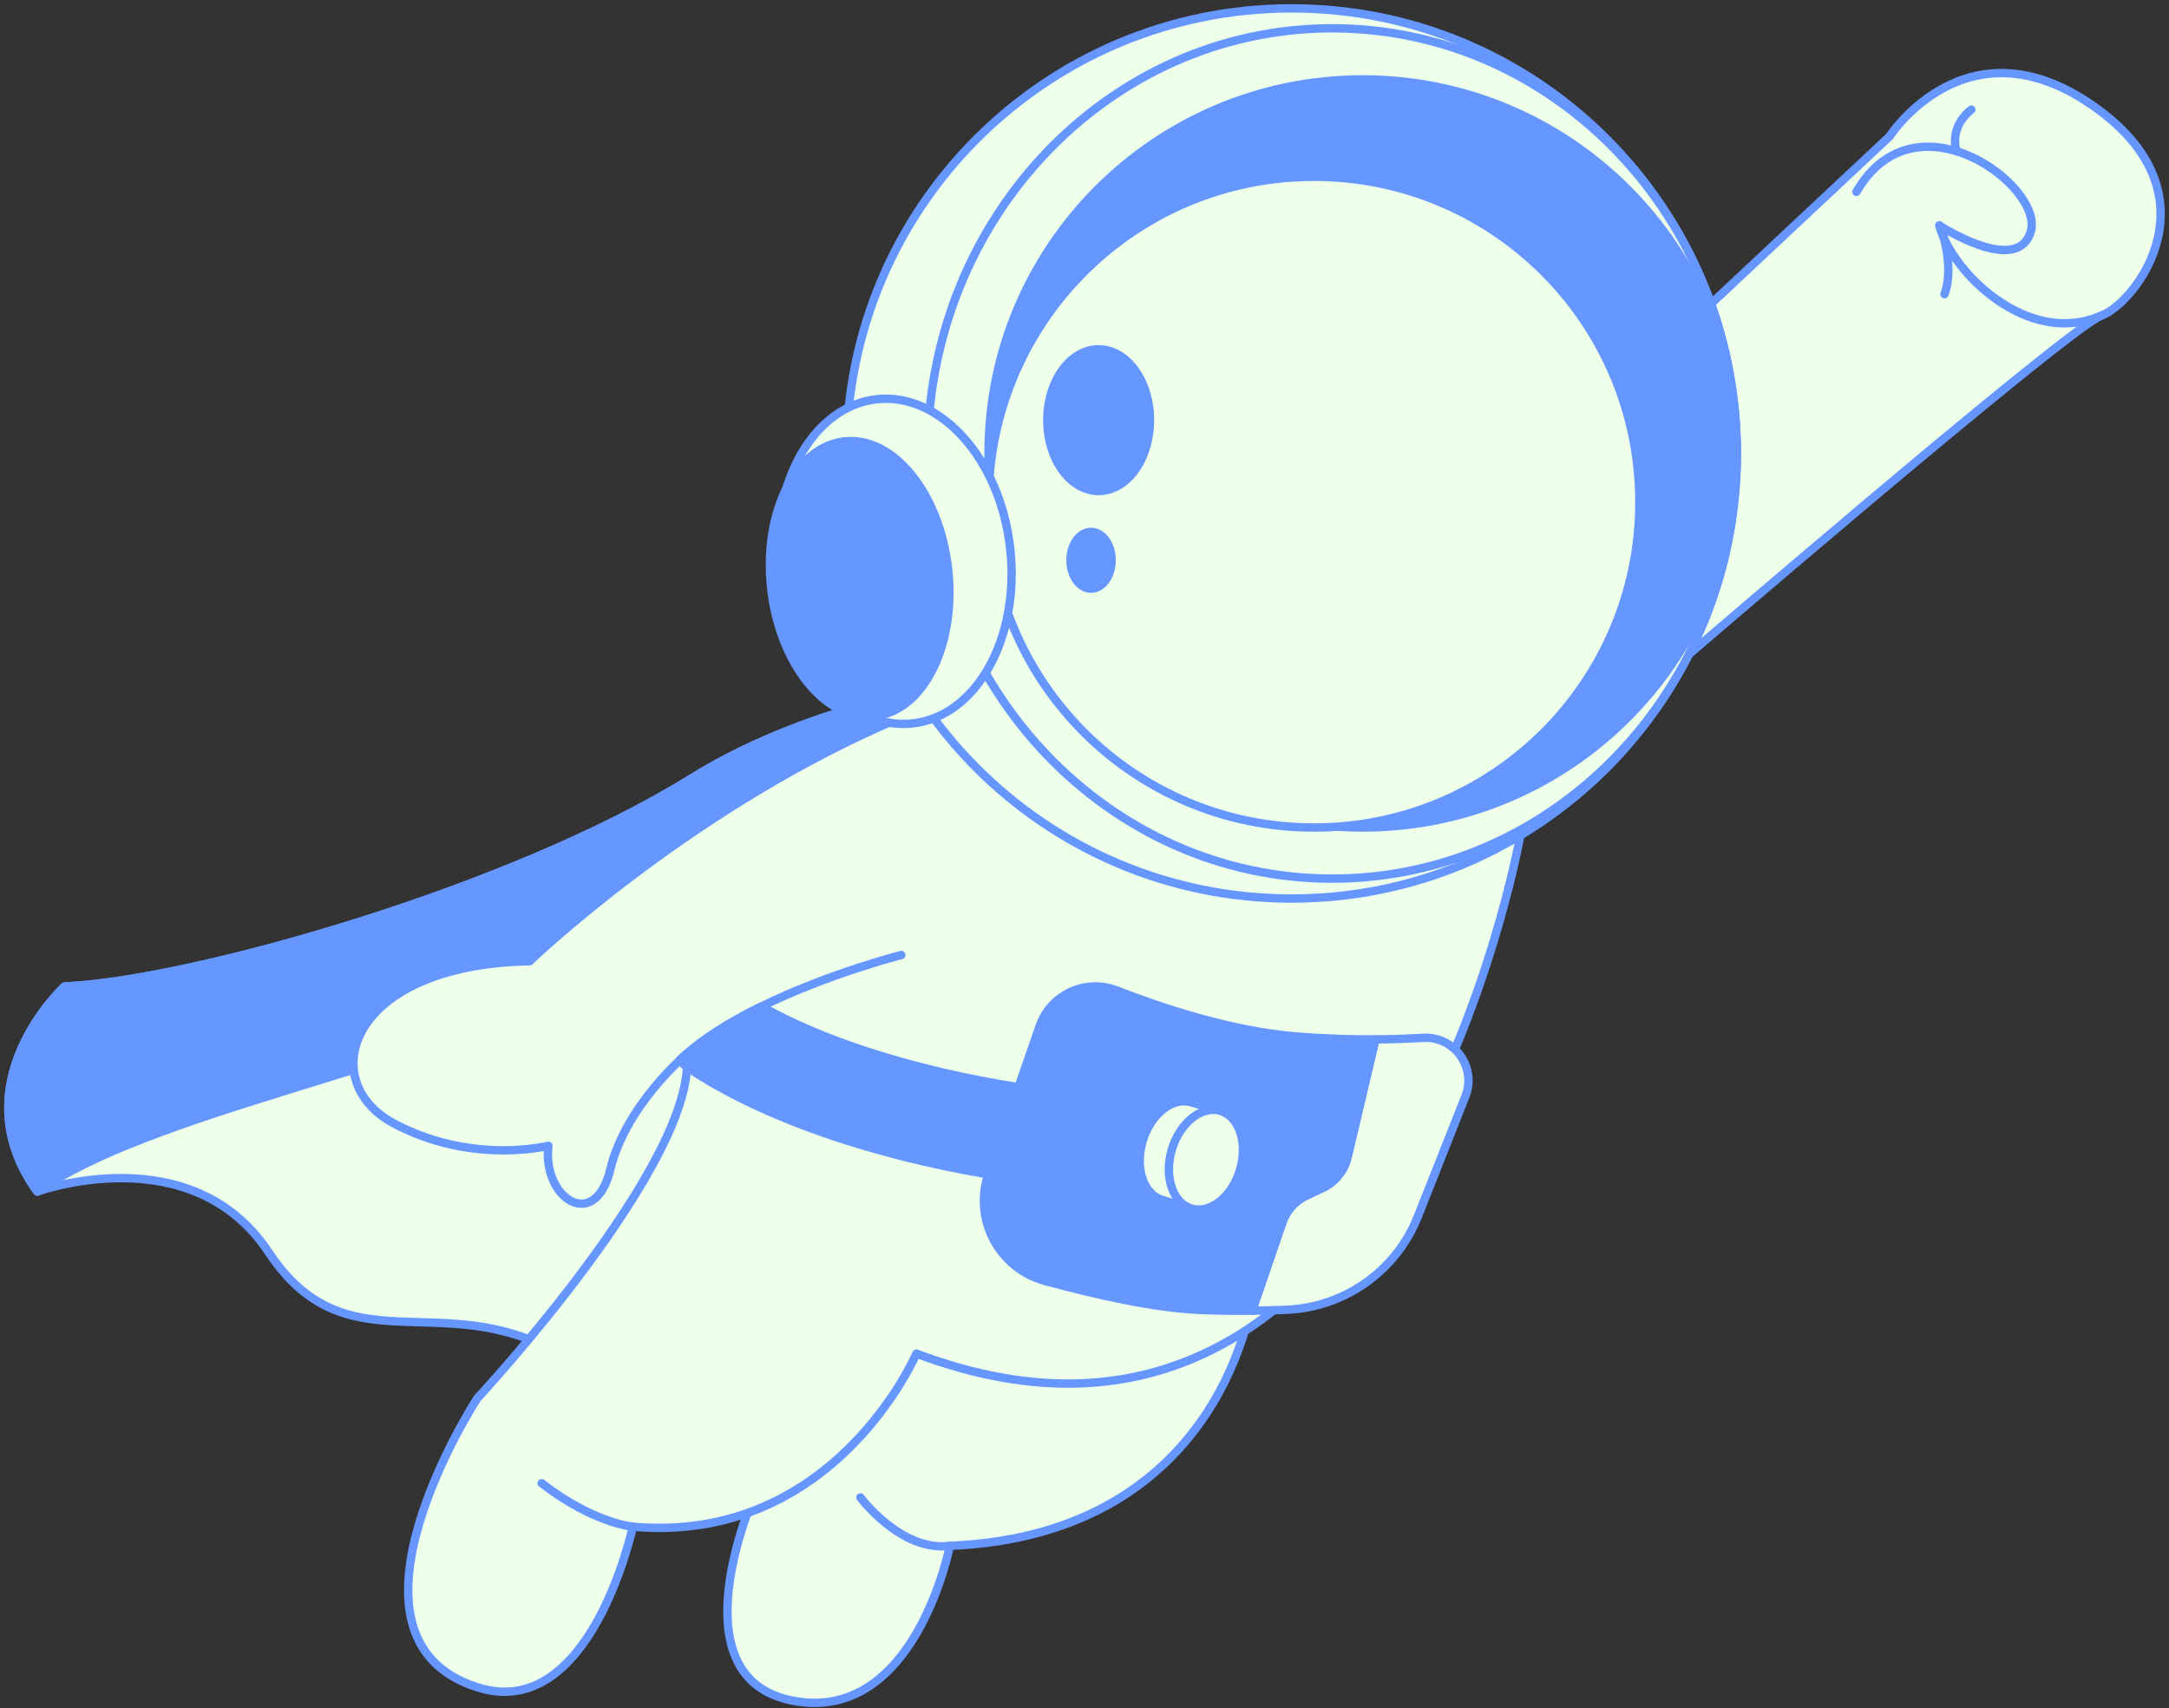
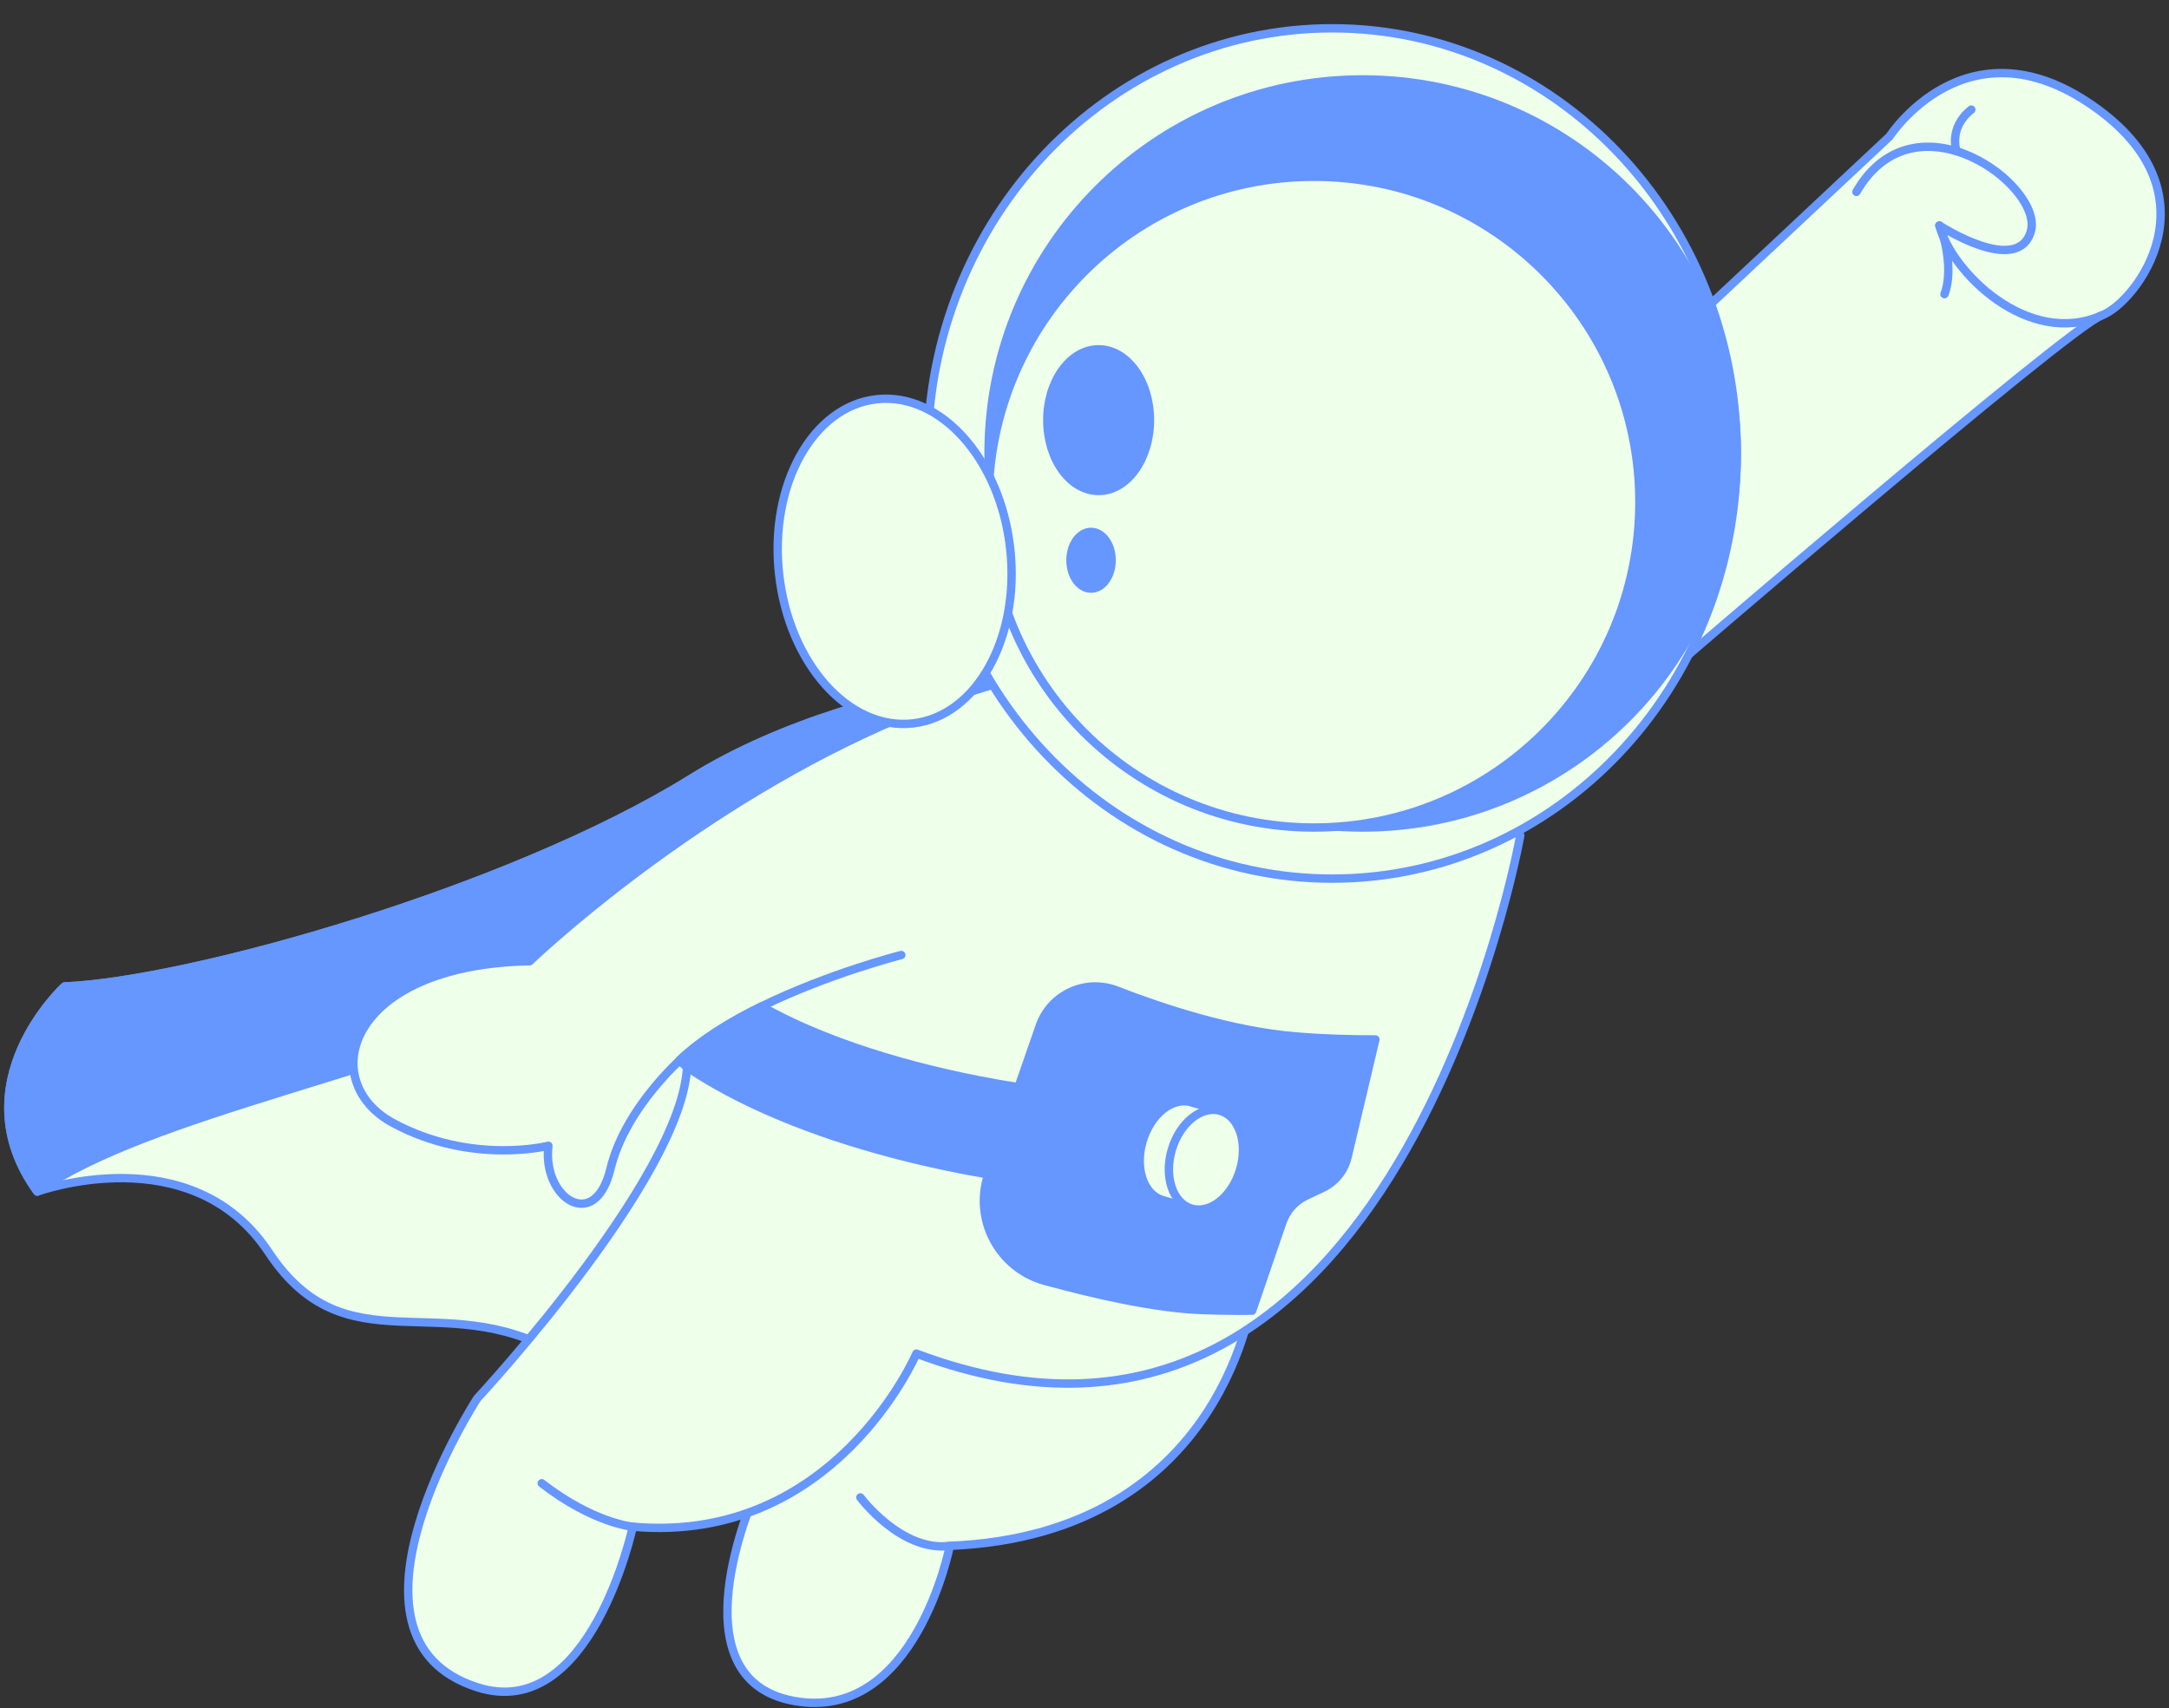
<svg xmlns="http://www.w3.org/2000/svg" width="259" height="204" viewBox="0 0 259 204" fill="none">
  <rect x="0" y="0" width="259" height="204" fill="#333333" stroke="none" />
  <path d="M4.453 142.313C4.453 142.313 22.837 135.609 32.081 149.561C41.324 163.511 52.68 153.634 66.648 161.631C80.59 169.612 137.107 79.087 137.317 78.748H137.318C137.318 78.748 104.308 79.443 82.604 92.948C60.899 106.455 22.412 117.216 7.713 117.813C7.713 117.813 -4.899 129.371 4.453 142.313Z" fill="#EEFFEA" stroke="#6696FF" stroke-linecap="round" stroke-linejoin="round" />
  <path d="M4.453 142.313C17.909 132.91 47.686 128.008 69.159 117.813C94.001 106.018 111.332 88.95 137.317 78.748H137.318C137.318 78.748 104.308 79.443 82.604 92.948C60.899 106.455 22.412 117.216 7.713 117.813C7.713 117.813 -4.899 129.371 4.453 142.313Z" fill="#6696FF" stroke="#6696FF" stroke-linecap="round" stroke-linejoin="round" />
  <path d="M149.658 154.341C149.658 154.341 146.521 183.24 113.418 184.622C113.418 184.622 109.3 205.791 94.807 203.144C80.314 200.497 90.083 178.559 90.083 178.559L104.362 151.391L149.658 154.341Z" fill="#EEFFEA" stroke="#6696FF" stroke-linecap="round" stroke-linejoin="round" />
  <path d="M113.416 184.622C107.622 185.389 102.737 178.838 102.737 178.838L113.416 184.622Z" fill="#EEFFEA" />
  <path d="M113.416 184.622C107.622 185.389 102.737 178.838 102.737 178.838" stroke="#6696FF" stroke-linecap="round" stroke-linejoin="round" />
  <path d="M181.536 99.775C181.536 99.775 166.799 183.306 109.425 161.662C109.425 161.662 99.69 184.469 75.562 182.337C75.562 182.337 70.535 205.86 56.985 201.51C38.444 195.558 56.985 167.017 56.985 167.017C56.985 167.017 83.451 138.553 81.99 125.884C81.99 125.884 74.743 131.946 72.889 139.621C71.035 147.297 64.722 143.073 65.486 136.84C65.486 136.84 56.363 139.181 46.975 134.142C37.586 129.104 41.558 115.204 63.244 114.8C63.244 114.8 135.946 44.846 181.537 99.775H181.536Z" fill="#EEFFEA" stroke="#6696FF" stroke-linecap="round" stroke-linejoin="round" />
  <path d="M75.562 182.338C75.562 182.338 70.855 181.928 64.688 177.148L75.562 182.338Z" fill="#EEFFEA" />
  <path d="M75.562 182.338C75.562 182.338 70.855 181.928 64.688 177.148" stroke="#6696FF" stroke-linecap="round" stroke-linejoin="round" />
  <path d="M107.623 114.059C107.623 114.059 99.007 116.24 90.937 120.195C87.284 121.985 83.744 124.14 81.165 126.62" fill="#EEFFEA" />
  <path d="M107.623 114.059C107.623 114.059 99.007 116.24 90.937 120.195C87.284 121.985 83.744 124.14 81.165 126.62" stroke="#6696FF" stroke-linecap="round" stroke-linejoin="round" />
  <path d="M204.308 36.283L225.64 16.288C225.64 16.288 234.764 2.085 249.901 12.614C265.039 23.143 255.073 36.143 250.964 37.669C246.856 39.195 198.57 80.812 198.57 80.812L204.309 36.284L204.308 36.283Z" fill="#EEFFEA" stroke="#6696FF" stroke-linecap="round" stroke-linejoin="round" />
  <path d="M250.965 37.668C242.188 41.57 233.02 32.485 231.577 26.927C231.577 26.927 240.919 33.015 242.499 27.643C244.078 22.272 228.709 10.731 221.671 22.918" fill="#EEFFEA" />
  <path d="M250.965 37.668C242.188 41.57 233.02 32.485 231.577 26.927C231.577 26.927 240.919 33.015 242.499 27.643C244.078 22.272 228.709 10.731 221.671 22.918" stroke="#6696FF" stroke-linecap="round" stroke-linejoin="round" />
-   <path d="M231.576 26.927C232.491 28.904 233.121 32.764 232.189 35.129L231.576 26.927Z" fill="#EEFFEA" />
  <path d="M231.576 26.927C232.491 28.904 233.121 32.764 232.189 35.129" stroke="#6696FF" stroke-linecap="round" stroke-linejoin="round" />
  <path d="M233.635 18.063C233.635 18.063 232.613 15.295 235.395 13.088L233.635 18.063Z" fill="#EEFFEA" />
  <path d="M233.635 18.063C233.635 18.063 232.613 15.295 235.395 13.088" stroke="#6696FF" stroke-linecap="round" stroke-linejoin="round" />
-   <path d="M149.518 156.537C150.99 156.521 152.383 156.48 153.686 156.422C160.637 156.114 166.754 151.735 169.313 145.265L174.982 130.938C176.359 127.461 173.662 123.729 169.929 123.949C168.233 124.049 166.318 124.121 164.235 124.135L160.913 138.19C160.527 139.821 159.418 141.185 157.903 141.896L155.991 142.792C154.645 143.423 153.612 144.575 153.131 145.982L149.518 156.537Z" fill="#EEFFEA" stroke="#6696FF" stroke-linecap="round" stroke-linejoin="round" />
  <path d="M124.798 152.987C130.647 154.587 137.925 156.252 143.502 156.457C145.624 156.536 147.636 156.557 149.519 156.537L153.132 145.982C153.613 144.575 154.646 143.423 155.992 142.792L157.904 141.896C159.419 141.185 160.528 139.821 160.914 138.19L164.236 124.135C161.357 124.155 158.151 124.063 154.745 123.783C147.125 123.155 138.915 120.458 133.345 118.293C129.628 116.848 125.455 118.779 124.147 122.546L118.039 140.149C116.155 145.578 119.254 151.47 124.798 152.987Z" fill="#6696FF" stroke="#6696FF" stroke-linecap="round" stroke-linejoin="round" />
  <path d="M138.791 143.312C136.542 142.645 135.493 139.495 136.447 136.274C137.401 133.052 139.998 130.983 142.247 131.648L145.734 132.681L142.278 144.344L138.791 143.311V143.312Z" fill="#EEFFEA" stroke="#6696FF" stroke-linecap="round" stroke-linejoin="round" />
  <path d="M142.272 144.337C140.023 143.67 138.974 140.519 139.928 137.298C140.883 134.077 143.48 132.007 145.729 132.673C147.978 133.34 149.027 136.491 148.072 139.712C147.118 142.933 144.521 145.003 142.272 144.337Z" fill="#EEFFEA" stroke="#6696FF" stroke-linecap="round" stroke-linejoin="round" />
  <path d="M81.164 126.621C81.197 126.66 81.231 126.699 81.266 126.737C81.568 127.074 81.918 127.378 82.312 127.639C97.794 137.882 120.72 140.691 121.688 140.806C121.905 140.831 122.12 140.844 122.333 140.844C125.046 140.844 127.389 138.814 127.716 136.053C128.068 133.078 125.942 130.38 122.967 130.026C122.913 130.02 121.552 129.852 119.332 129.466C113.618 128.472 102.215 126.035 92.789 121.194C92.161 120.873 91.543 120.54 90.936 120.195C87.284 121.985 83.743 124.14 81.164 126.621Z" fill="#6696FF" stroke="#6696FF" stroke-linecap="round" stroke-linejoin="round" />
-   <path d="M154.231 107.315C124.873 107.315 101.073 83.516 101.073 54.158C101.073 24.799 124.873 1 154.231 1C183.589 1 207.389 24.799 207.389 54.158C207.389 83.516 183.589 107.315 154.231 107.315Z" fill="#EEFFEA" stroke="#6696FF" stroke-linecap="round" stroke-linejoin="round" />
  <path d="M159.072 104.935C132.388 104.935 110.756 82.201 110.756 54.157C110.756 26.114 132.388 3.38 159.072 3.38C185.757 3.38 207.389 26.114 207.389 54.157C207.389 82.201 185.757 104.935 159.072 104.935Z" fill="#EEFFEA" stroke="#6696FF" stroke-linecap="round" stroke-linejoin="round" />
  <path d="M162.715 98.831C138.043 98.831 118.042 78.83 118.042 54.157C118.042 29.485 138.043 9.484 162.715 9.484C187.388 9.484 207.389 29.485 207.389 54.157C207.389 78.83 187.388 98.831 162.715 98.831Z" fill="#6696FF" stroke="#6696FF" stroke-linecap="round" stroke-linejoin="round" />
  <path d="M156.899 98.831C135.438 98.831 118.04 81.433 118.04 59.972C118.04 38.511 135.438 21.113 156.899 21.113C178.36 21.113 195.758 38.511 195.758 59.972C195.758 81.433 178.36 98.831 156.899 98.831Z" fill="#EEFFEA" stroke="#6696FF" stroke-linecap="round" stroke-linejoin="round" />
  <path d="M131.187 58.638C127.802 58.638 125.058 54.85 125.058 50.177C125.058 45.505 127.802 41.717 131.187 41.717C134.572 41.717 137.316 45.505 137.316 50.177C137.316 54.85 134.572 58.638 131.187 58.638Z" fill="#6696FF" stroke="#6696FF" stroke-linecap="round" stroke-linejoin="round" />
  <path d="M130.282 70.301C128.927 70.301 127.828 68.784 127.828 66.913C127.828 65.042 128.927 63.525 130.282 63.525C131.638 63.525 132.736 65.042 132.736 66.913C132.736 68.784 131.638 70.301 130.282 70.301Z" fill="#6696FF" stroke="#6696FF" stroke-linecap="round" stroke-linejoin="round" />
  <path d="M93.033 68.579C91.841 57.887 97.053 48.532 104.673 47.682C112.293 46.833 119.436 54.812 120.627 65.503C121.819 76.194 116.608 85.55 108.988 86.399C101.368 87.249 94.225 79.27 93.033 68.579Z" fill="#EEFFEA" stroke="#6696FF" stroke-linecap="round" stroke-linejoin="round" />
-   <path d="M92.096 70.296C91.086 61.236 94.993 53.365 100.823 52.715C106.653 52.065 112.197 58.883 113.207 67.943C114.217 77.003 110.309 84.874 104.48 85.524C98.65 86.173 93.106 79.356 92.096 70.296Z" fill="#6696FF" stroke="#6696FF" stroke-linecap="round" stroke-linejoin="round" />
</svg>